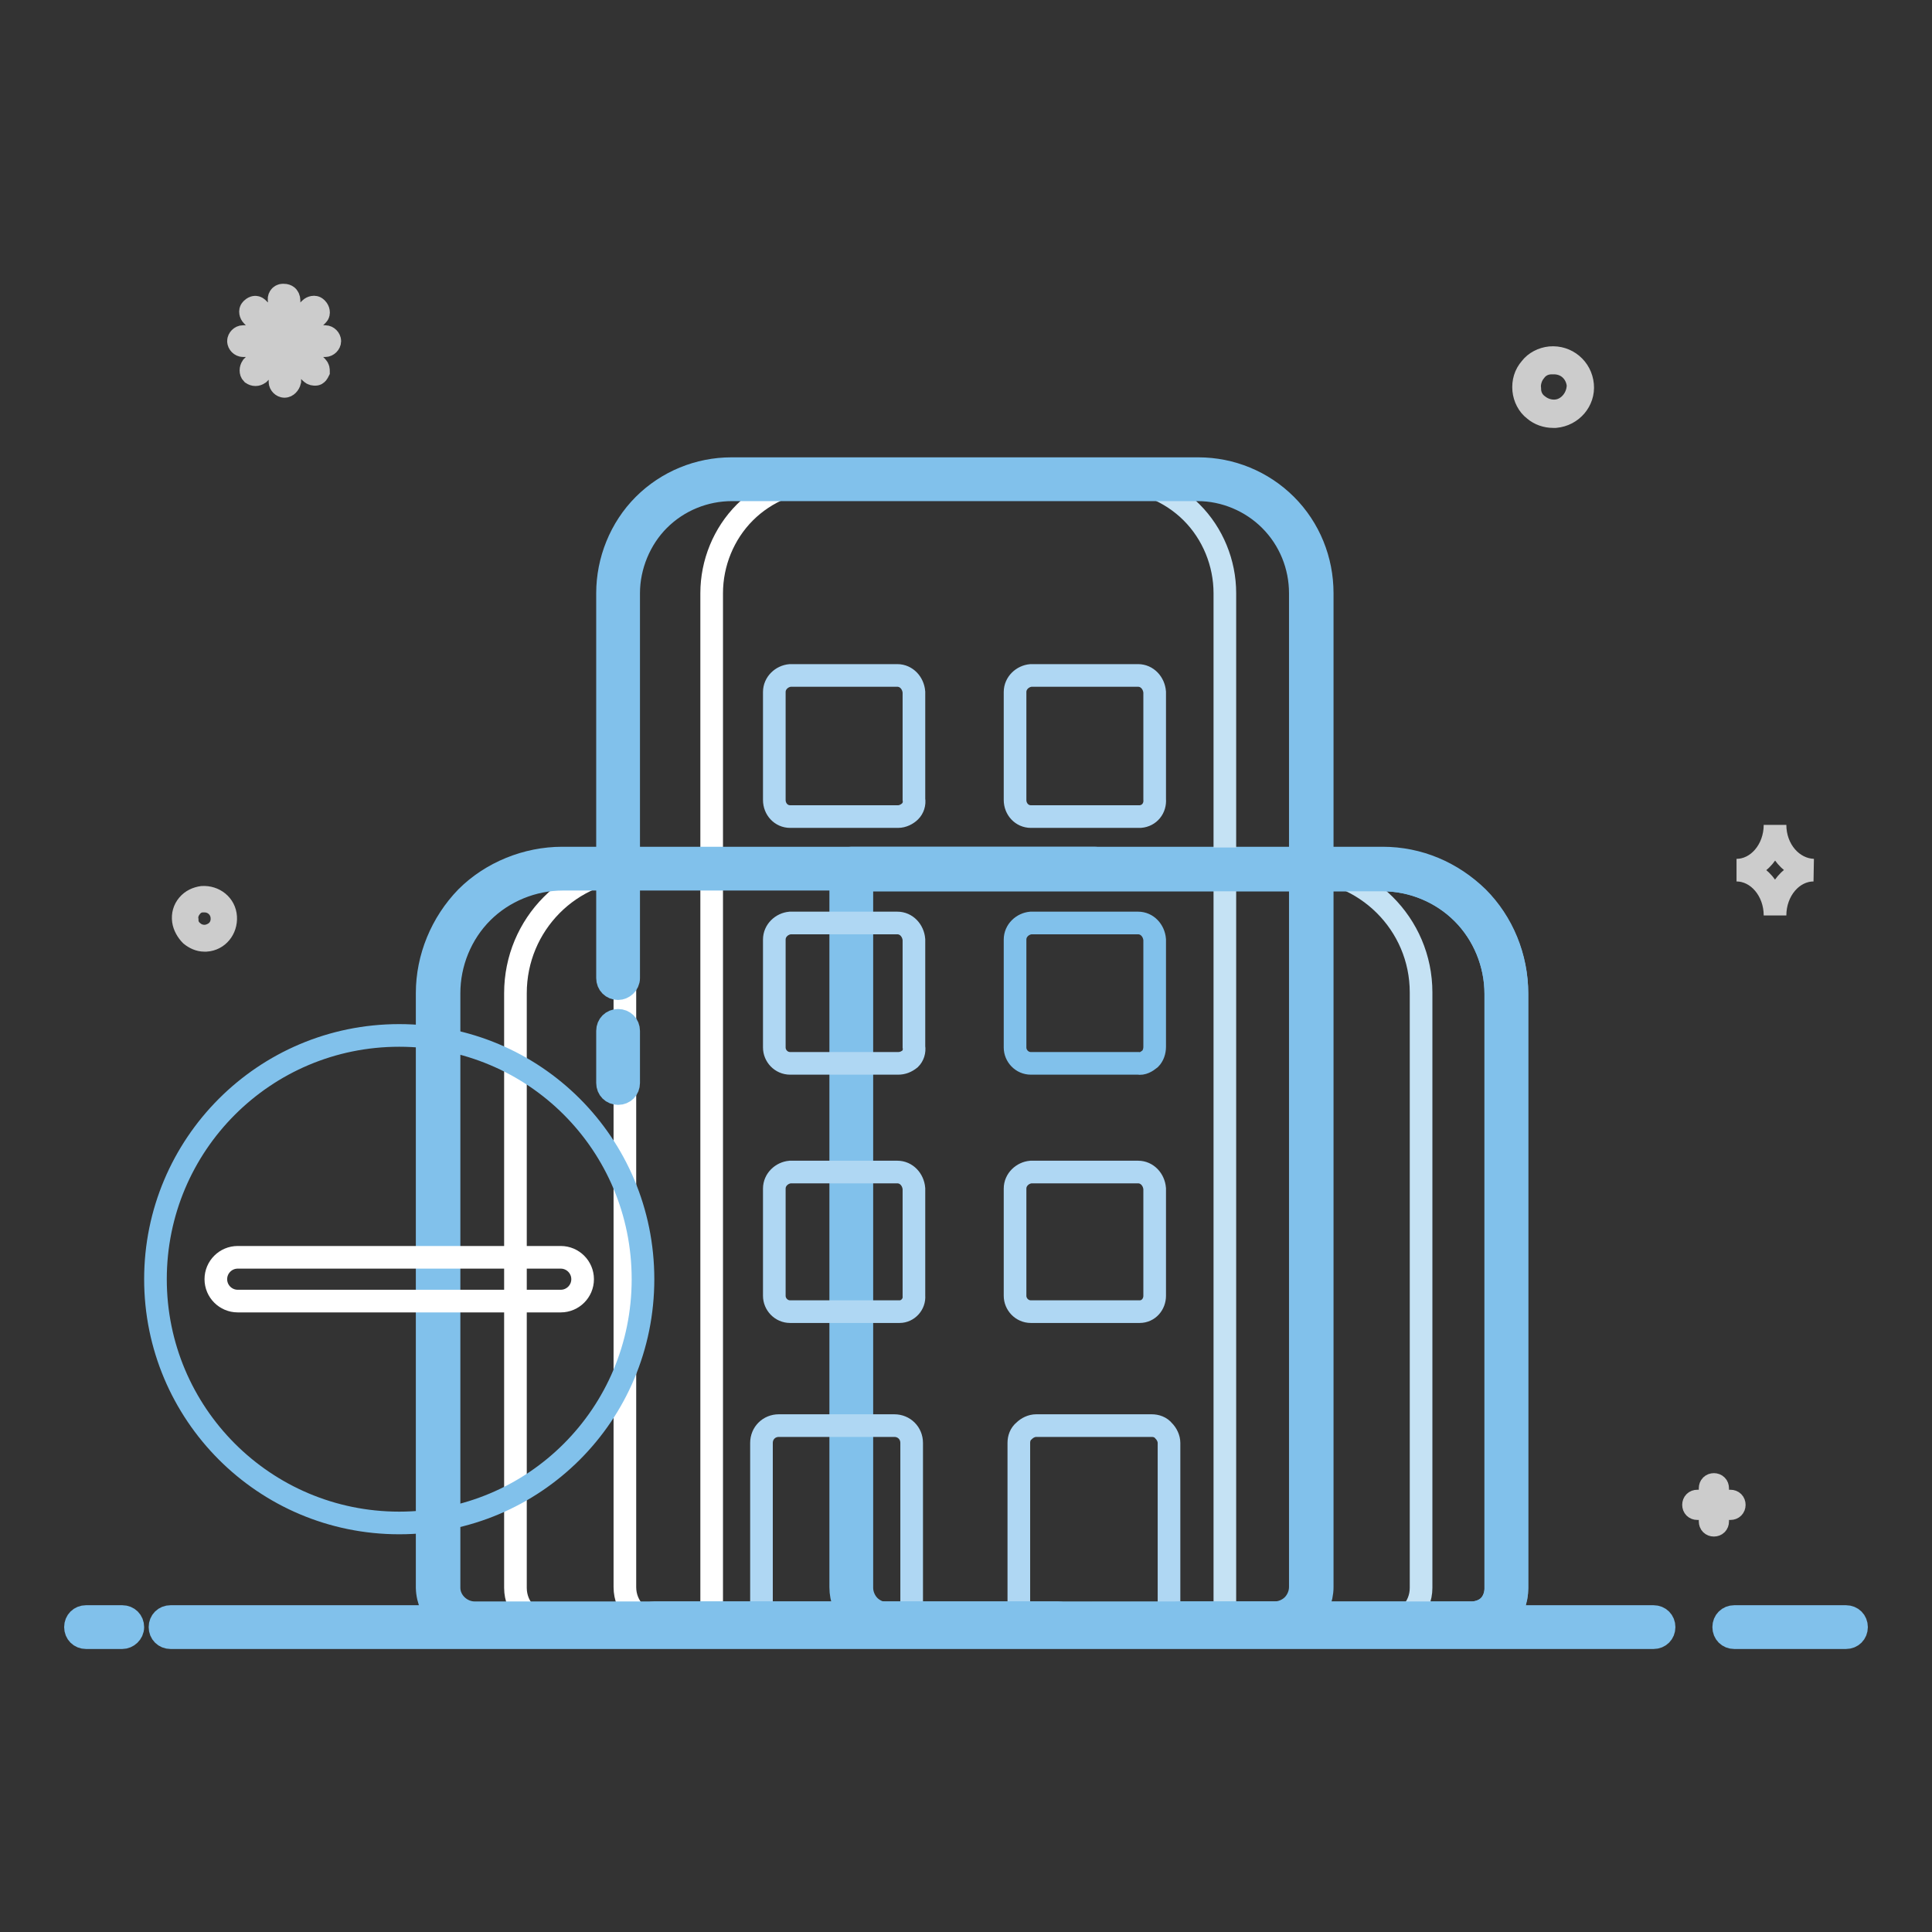
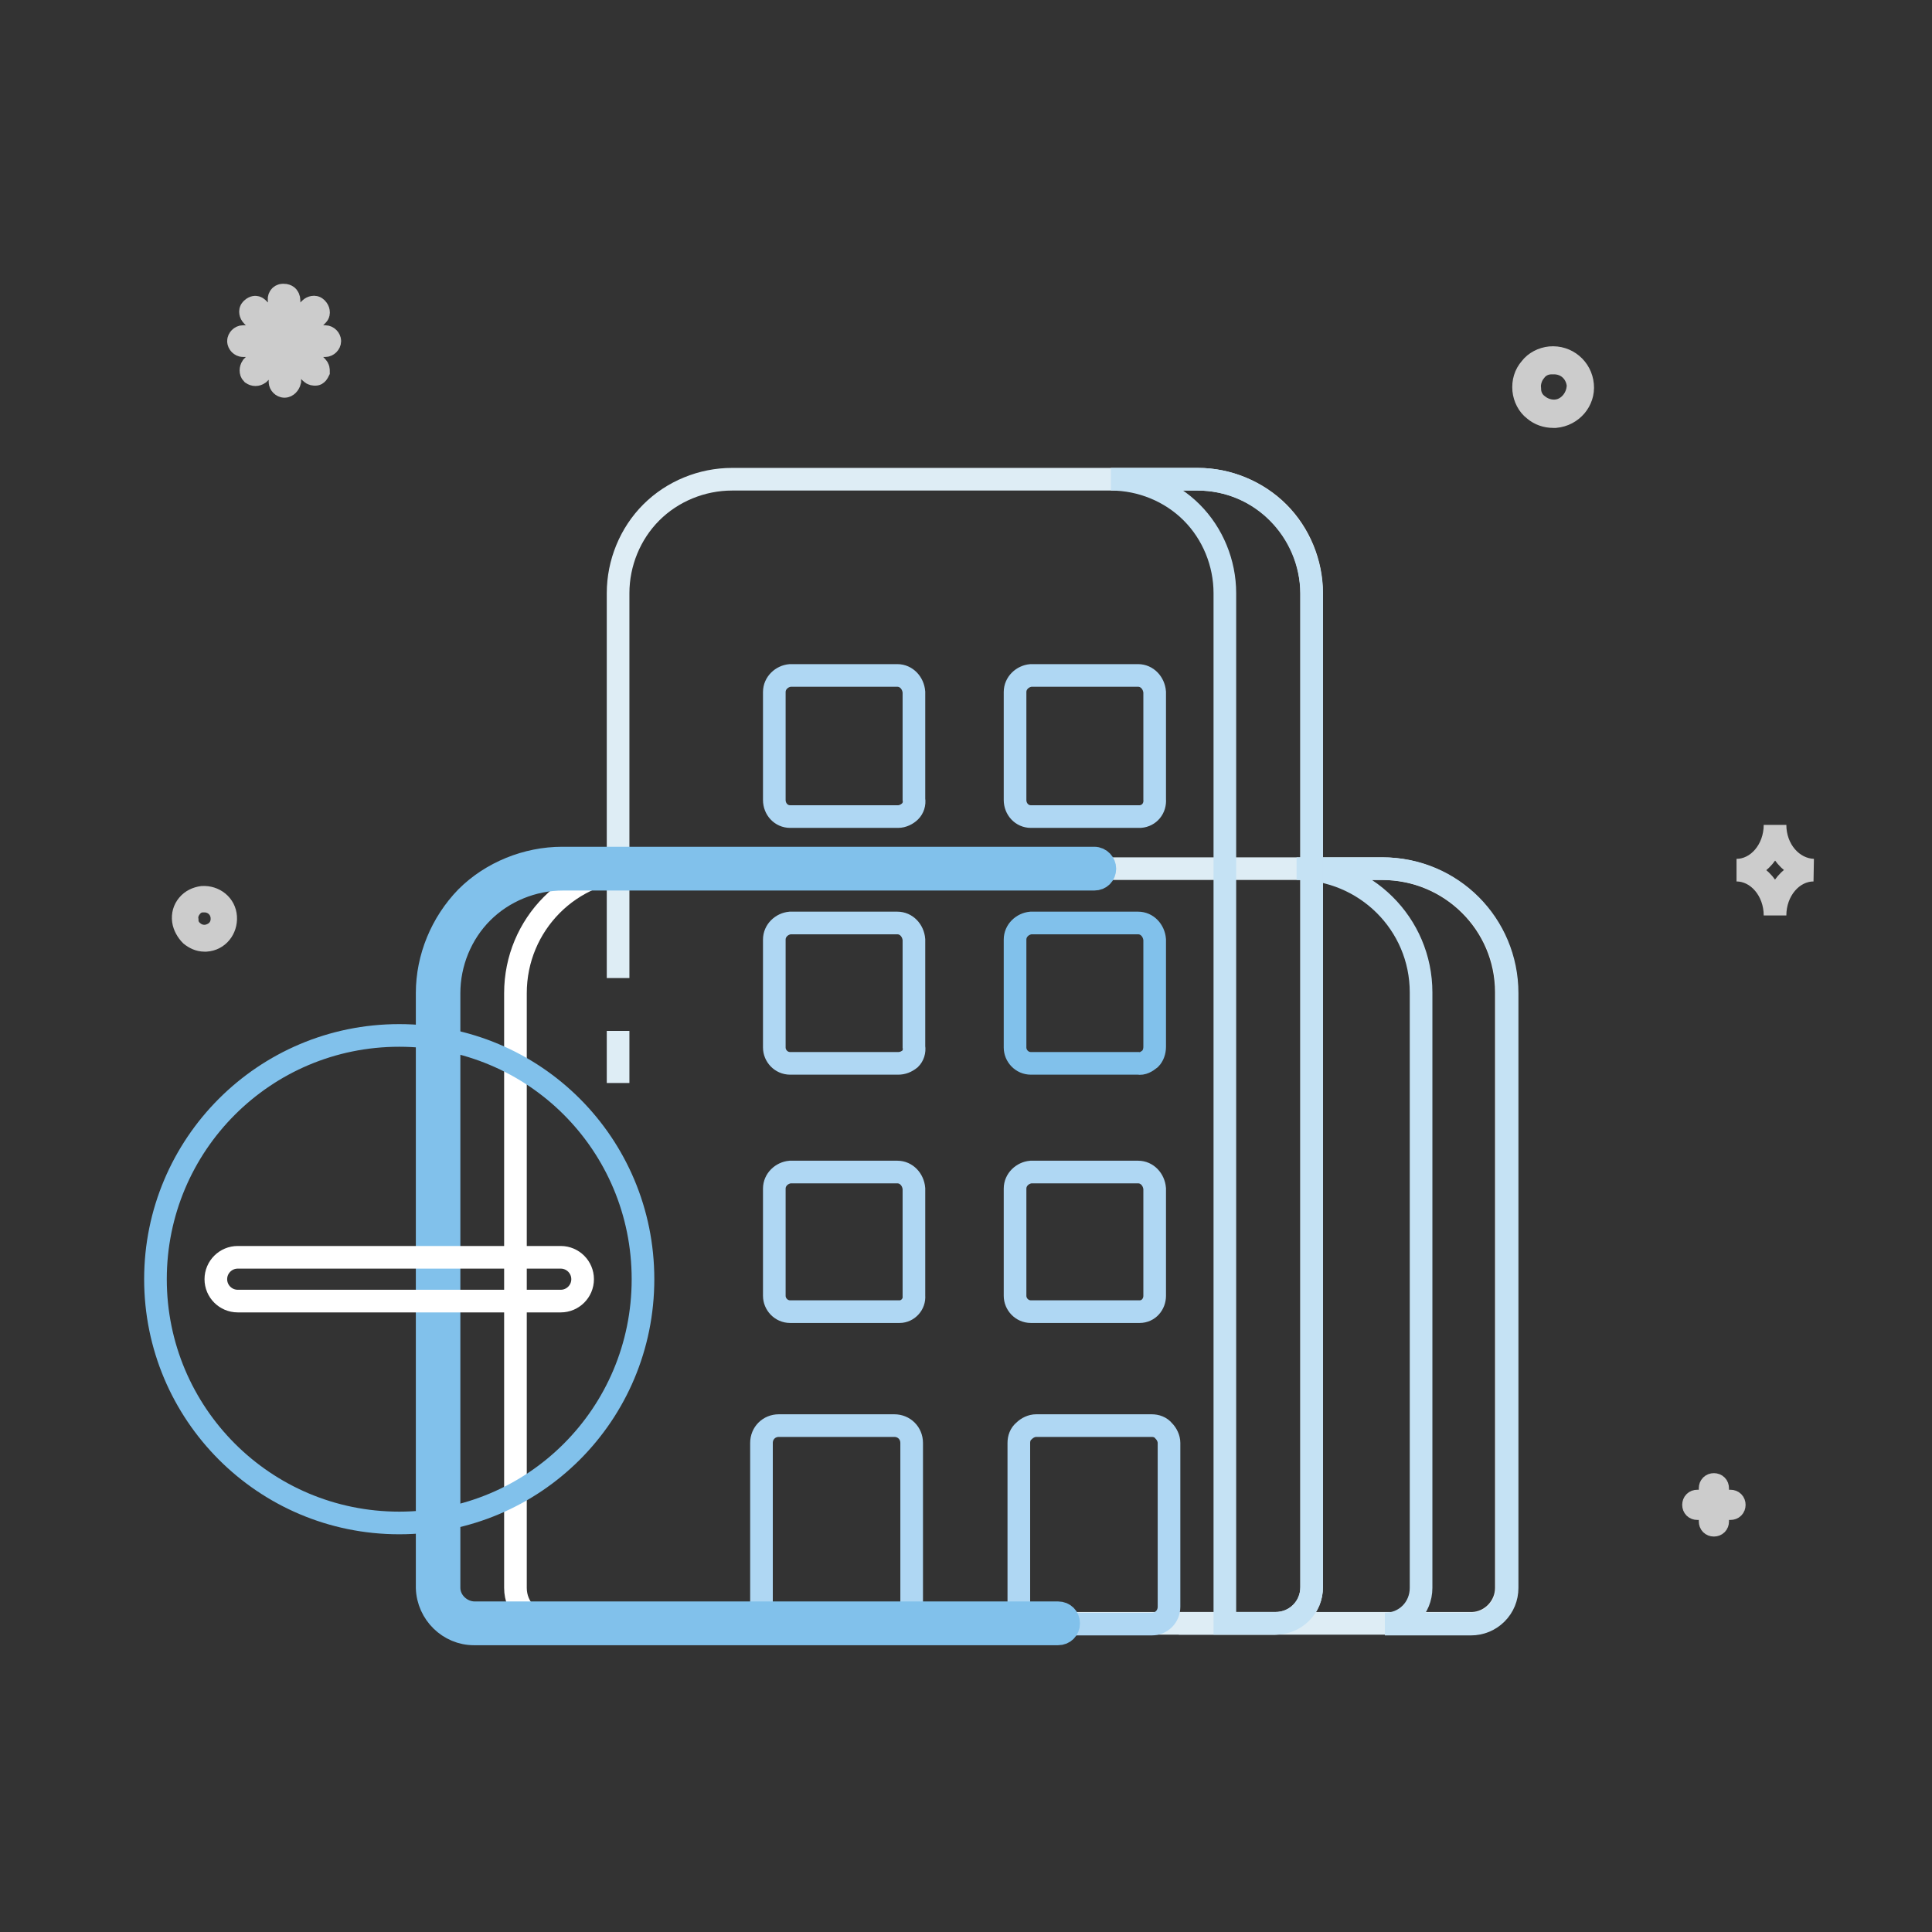
<svg xmlns="http://www.w3.org/2000/svg" version="1.1" x="0px" y="0px" viewBox="0 0 256 256" enable-background="new 0 0 256 256" xml:space="preserve">
  <rect x="0" y="0" width="256" height="256" fill="#333333" stroke="none" />
  <g>
    <path stroke-width="3" fill-opacity="0" stroke="#deedf5" d="M81.9,129.6v-51c0-4,1.6-7.9,4.4-10.7c2.8-2.8,6.7-4.4,10.7-4.4h61.7c4,0,7.9,1.6,10.7,4.4 c2.8,2.8,4.4,6.7,4.4,10.7v131.7c0,2.7-2.1,4.8-4.8,4.8c0,0,0,0,0,0H86.7 M81.9,143.5v-6.9" />
    <path stroke-width="3" fill-opacity="0" stroke="#deedf5" d="M145,115.1H74.6c-9.1,0-16.5,7.3-16.5,16.3c0,0,0,0.1,0,0.1v78.8c0.1,2.6,2.2,4.7,4.8,4.7h0h77.3" />
    <path stroke-width="3" fill-opacity="0" stroke="#deedf5" d="M114.2,115.1h68.9c9.1,0,16.5,7.3,16.5,16.4c0,0,0,0.1,0,0.1v78.8c0,2.5-2,4.6-4.5,4.7c-0.1,0-0.1,0-0.2,0 h-38.7" />
    <path stroke-width="3" fill-opacity="0" stroke="#cccccc" d="M29.9,121.5c-0.1-1.6-1.5-2.7-3.1-2.6c-0.7,0.1-1.4,0.4-1.9,1c-0.5,0.6-0.7,1.3-0.6,2.1 c0.1,0.7,0.5,1.4,1,1.9c0.5,0.4,1.1,0.7,1.8,0.7h0.2C28.9,124.5,30,123.1,29.9,121.5z M28.1,123.8c-0.8,0.4-1.8,0.3-2.5-0.3 c-0.5-0.4-0.8-0.9-0.8-1.6c-0.1-0.6,0.1-1.2,0.5-1.7c0.4-0.5,0.9-0.8,1.6-0.8h0.2c1.2,0,2.2,0.9,2.3,2.1 C29.5,122.5,29,123.4,28.1,123.8L28.1,123.8z M209.7,51c-0.2-2.2-2.1-3.8-4.3-3.6c-1,0.1-2,0.6-2.6,1.4c-0.7,0.8-1,1.8-0.9,2.9 c0.1,1,0.6,2,1.4,2.6c0.7,0.6,1.6,0.9,2.5,0.9h0.3C208.3,55,209.9,53.1,209.7,51z M207.3,54.1c-1.1,0.6-2.5,0.4-3.5-0.4 c-0.7-0.5-1.1-1.3-1.1-2.2c-0.1-0.8,0.2-1.7,0.7-2.3c0.5-0.7,1.3-1.1,2.2-1.1h0.3c1.7,0,3,1.2,3.2,2.9 C209.1,52.3,208.4,53.5,207.3,54.1L207.3,54.1z M37.7,51.2c-0.3,0-0.6-0.3-0.6-0.6v-3.9l-2.8,2.8c-0.3,0.2-0.6,0.2-0.9,0 c-0.2-0.2-0.2-0.6,0-0.9l2.8-2.8h-4c-0.3,0-0.6-0.3-0.6-0.6s0.3-0.6,0.6-0.6h4l-2.8-2.8c-0.2-0.2-0.3-0.6-0.1-0.8c0,0,0,0,0.1-0.1 c0.1-0.1,0.3-0.2,0.4-0.2c0.2,0,0.3,0.1,0.4,0.2l2.8,2.8v-3.9c-0.1-0.3,0.1-0.7,0.5-0.7c0.2,0,0.3,0,0.5,0.1 c0.2,0.1,0.3,0.4,0.3,0.6v3.9l2.8-2.8c0.2-0.2,0.6-0.3,0.8-0.1c0,0,0,0,0.1,0.1c0.2,0.2,0.3,0.6,0.1,0.8c0,0,0,0-0.1,0.1l-2.8,2.8 h3.9c0.3,0,0.6,0.3,0.6,0.6c0,0.3-0.3,0.6-0.6,0.6h-3.9l2.8,2.8c0.2,0.2,0.2,0.4,0.2,0.6c-0.1,0.2-0.2,0.4-0.4,0.4s-0.4,0-0.6-0.2 l-2.8-2.8v3.9C38.3,50.9,38,51.2,37.7,51.2L37.7,51.2L37.7,51.2z M229.3,198.9h-1.7v-1.7c0-0.3-0.2-0.5-0.5-0.5 c-0.3,0-0.5,0.2-0.5,0.5v1.7h-1.7c-0.3,0-0.5,0.2-0.5,0.5s0.2,0.5,0.5,0.5h1.7v1.7c0,0.3,0.2,0.5,0.5,0.5l0,0 c0.3,0,0.5-0.2,0.5-0.5c0,0,0,0,0,0v-1.7h1.7c0.3,0,0.5-0.2,0.5-0.5S229.6,198.9,229.3,198.9z M235.2,109.3c0,3.3-2.3,6-5.1,6 c2.8,0,5.1,2.7,5.1,6c0-3.3,2.3-6,5.1-6C237.5,115.2,235.2,112.6,235.2,109.3z" />
-     <path stroke-width="3" fill-opacity="0" stroke="#81c1eb" d="M195,216.5L195,216.5l-77.4,0c-1.7,0-3.2-0.6-4.4-1.8c-1.2-1.2-1.8-2.8-1.8-4.4v-95.2 c0-0.8,0.6-1.4,1.4-1.4h70.4c4.8,0,9.2,1.9,12.6,5.2c3.3,3.3,5.2,7.9,5.2,12.7v78.8c0,1.6-0.6,3.2-1.8,4.3 C198.1,215.9,196.6,216.5,195,216.5L195,216.5z M194.9,213.7L194.9,213.7h0.1c0.8,0,1.7-0.3,2.3-0.9c0.6-0.6,0.9-1.5,0.9-2.3v0 v-78.8c0-4-1.6-7.9-4.4-10.7c-2.8-2.8-6.6-4.4-10.6-4.4h-69v93.8c0,0.9,0.4,1.8,1,2.4c0.6,0.6,1.5,1,2.4,1L194.9,213.7L194.9,213.7 z" />
    <path stroke-width="3" fill-opacity="0" stroke="#c5e2f4" d="M183.2,115.1h-11.4c9.1,0,16.5,7.3,16.5,16.4c0,0,0,0,0,0.1v78.8c0,2.7-2.1,4.8-4.8,4.8c0,0,0,0,0,0h11.4 c1.3,0,2.5-0.5,3.4-1.4c0.9-0.9,1.4-2.1,1.4-3.4v-78.8C199.7,122.5,192.4,115.1,183.2,115.1C183.3,115.1,183.3,115.1,183.2,115.1z" />
    <path stroke-width="3" fill-opacity="0" stroke="#c5e2f4" d="M158.7,63.5h-11.5c4,0,7.9,1.6,10.7,4.4c2.8,2.8,4.4,6.7,4.4,10.7v136.5h6.7c1.3,0,2.5-0.5,3.4-1.4 c0.9-0.9,1.4-2.1,1.4-3.4V78.6C173.7,70.3,167,63.5,158.7,63.5L158.7,63.5z" />
    <path stroke-width="3" fill-opacity="0" stroke="#ffffff" d="M73.4,115.1c-4.4,0-8.6,1.7-11.7,4.8c-3.1,3.1-4.8,7.3-4.8,11.7v78.8c0,1.3,0.5,2.5,1.4,3.4 c0.9,0.9,2.1,1.4,3.4,1.4h11.4c-2.7,0-4.8-2.1-4.8-4.8c0,0,0,0,0,0v-78.8c0-9.1,7.3-16.5,16.4-16.5c0,0,0,0,0.1,0L73.4,115.1 L73.4,115.1z" />
-     <path stroke-width="3" fill-opacity="0" stroke="#ffffff" d="M97.9,63.5c-8.3,0-15.1,6.8-15.1,15.1v131.7c0,2.7,2.1,4.8,4.8,4.8c0,0,0,0,0,0h6.7V78.6 c0-4,1.6-7.9,4.4-10.7c2.8-2.8,6.7-4.4,10.7-4.4H97.9L97.9,63.5z" />
    <path stroke-width="3" fill-opacity="0" stroke="#afd7f3" d="M152.6,215.2h-15.3c-0.6,0-1.2-0.2-1.6-0.7c-0.4-0.4-0.7-1-0.7-1.6v-21.7c0-0.6,0.2-1.2,0.7-1.6 c0.4-0.4,1-0.7,1.6-0.7h15.3c0.6,0,1.2,0.2,1.6,0.7c0.4,0.4,0.7,1,0.7,1.6v21.7C154.9,214.2,153.9,215.2,152.6,215.2 C152.6,215.2,152.6,215.2,152.6,215.2z M118.5,215.2h-15.3c-0.6,0-1.2-0.2-1.6-0.7c-0.4-0.4-0.7-1-0.7-1.6v-21.7 c0-1.3,1-2.3,2.3-2.3c0,0,0,0,0,0h15.3c1.3,0,2.3,1,2.3,2.3c0,0,0,0,0,0v21.7c0,0.6-0.2,1.2-0.7,1.6 C119.7,215,119.1,215.2,118.5,215.2L118.5,215.2z M119,108.2h-14.3c-1.2,0-2.1-1-2.1-2.2V91.7c0-1.2,1-2.1,2.1-2.2h14.2 c1.2,0,2.1,1,2.2,2.2v14.2c0.1,0.6-0.1,1.2-0.5,1.6C120.2,107.9,119.6,108.2,119,108.2z M150.8,108.2h-14.2c-1.2,0-2.1-1-2.1-2.2 V91.7c0-1.2,1-2.1,2.1-2.2h14.2c1.2,0,2.1,1,2.2,2.2v14.2c0.1,1.2-0.7,2.2-1.9,2.3C151,108.2,150.9,108.2,150.8,108.2z M119,140.9 h-14.3c-1.2,0-2.1-1-2.1-2.1v-14.3c0-1.2,1-2.1,2.1-2.2h14.2c1.2,0,2.1,1,2.2,2.2v14.2c0.1,0.6-0.1,1.2-0.5,1.6 C120.1,140.7,119.6,140.9,119,140.9L119,140.9z" />
    <path stroke-width="3" fill-opacity="0" stroke="#81c1eb" d="M150.8,140.9h-14.2c-1.2,0-2.1-1-2.1-2.1v-14.3c0-1.2,1-2.1,2.1-2.2h14.2c1.2,0,2.1,1,2.2,2.2v14.2 c0,0.6-0.2,1.2-0.6,1.6C151.9,140.7,151.4,141,150.8,140.9L150.8,140.9z" />
    <path stroke-width="3" fill-opacity="0" stroke="#afd7f3" d="M119,173.8h-14.3c-1.2,0-2.1-1-2.1-2.1v-14.2c0-1.2,1-2.1,2.1-2.2h14.2c1.2,0,2.1,1,2.2,2.2v14.2 c0.1,1.1-0.8,2.1-1.9,2.1C119.1,173.8,119.1,173.8,119,173.8L119,173.8z M150.8,173.8h-14.2c-1.2,0-2.1-1-2.1-2.1v-14.2 c0-1.2,1-2.1,2.1-2.2h14.2c1.2,0,2.1,1,2.2,2.2v14.2c0,1.1-0.8,2.1-2,2.1C150.9,173.8,150.8,173.8,150.8,173.8L150.8,173.8z" />
-     <path stroke-width="3" fill-opacity="0" stroke="#81c1eb" d="M244.6,217h-14.8c-0.8,0-1.4-0.6-1.4-1.4c0-0.8,0.6-1.4,1.4-1.4h14.8c0.8,0,1.4,0.6,1.4,1.4 C246,216.4,245.4,217,244.6,217z M219.1,217H22.6c-0.8,0-1.4-0.6-1.4-1.4c0-0.8,0.6-1.4,1.4-1.4h196.5c0.8,0,1.4,0.6,1.4,1.4 C220.5,216.4,219.9,217,219.1,217z M16.2,217h-4.8c-0.8,0-1.4-0.6-1.4-1.4c0-0.8,0.6-1.4,1.4-1.4l0,0h4.8c0.8,0,1.4,0.6,1.4,1.4 C17.6,216.4,16.9,217,16.2,217z" />
-     <path stroke-width="3" fill-opacity="0" stroke="#81c1eb" d="M168.9,216.5H86.7c-0.8,0-1.4-0.6-1.4-1.4c0-0.8,0.6-1.4,1.4-1.4h82.2c0.9,0,1.8-0.4,2.4-1 c0.6-0.6,1-1.5,1-2.4V78.6c0-3.6-1.4-7.1-4-9.7c-2.5-2.5-6-4-9.6-4h-0.1H97c-3.6,0-7.1,1.4-9.7,4c-2.5,2.5-4,6.1-4,9.7v51 c0,0.8-0.7,1.4-1.4,1.4c-0.8,0-1.4-0.6-1.4-1.4v-51c0-4.3,1.7-8.6,4.8-11.7c3.1-3.1,7.3-4.8,11.6-4.8H97h61.7h0.1 c4.3,0,8.5,1.7,11.6,4.8c3.1,3.1,4.8,7.3,4.8,11.7v131.7c0,1.6-0.7,3.2-1.8,4.4C172.2,215.8,170.6,216.5,168.9,216.5z M81.9,144.9 c-0.8,0-1.4-0.6-1.4-1.4l0,0v-6.9c0-0.8,0.6-1.4,1.4-1.4c0.8,0,1.4,0.6,1.4,1.4c0,0,0,0,0,0v6.9C83.3,144.3,82.7,144.9,81.9,144.9 L81.9,144.9z" />
    <path stroke-width="3" fill-opacity="0" stroke="#81c1eb" d="M62.8,216.5c-3.3,0-6.1-2.7-6.2-6.1l0,0v-78.8c0-4.7,1.9-9.3,5.2-12.7c3.3-3.3,8-5.2,12.7-5.2H145 c0.8,0,1.4,0.7,1.4,1.4c0,0.8-0.6,1.4-1.4,1.4H74.6c-4,0-7.9,1.6-10.7,4.4c-2.8,2.8-4.4,6.7-4.4,10.7v78.8c0,1.8,1.6,3.3,3.4,3.3 h77.3c0.8,0,1.4,0.6,1.4,1.4c0,0.8-0.6,1.4-1.4,1.4H62.8C62.9,216.5,62.9,216.5,62.8,216.5L62.8,216.5z" />
-     <path stroke-width="3" fill-opacity="0" stroke="#81c1eb" d="M195,216.5c0,0-0.1,0-0.1,0h-38.6c-0.8,0-1.4-0.6-1.4-1.4c0-0.8,0.6-1.4,1.4-1.4l0,0h38.6c0,0,0.1,0,0.1,0 c0.8,0,1.7-0.3,2.3-0.9c0.6-0.6,0.9-1.5,0.9-2.3v0v-78.8c0-4-1.6-7.9-4.4-10.7c-2.8-2.8-6.7-4.4-10.6-4.4h-68.9 c-0.8,0-1.4-0.7-1.4-1.4c0-0.8,0.6-1.4,1.4-1.4h68.9c4.7,0,9.3,1.9,12.6,5.2c3.3,3.3,5.2,7.9,5.2,12.7v78.8c0,1.6-0.6,3.2-1.8,4.3 C198.1,215.9,196.6,216.5,195,216.5z" />
    <path stroke-width="3" fill-opacity="0" stroke="#81c1eb" d="M20.6,169.5c0,17.8,14.4,32.3,32.3,32.3s32.3-14.4,32.3-32.3s-14.4-32.3-32.3-32.3S20.6,151.7,20.6,169.5z" />
    <path stroke-width="3" fill-opacity="0" stroke="#ffffff" d="M77.2,169.5c0,1.6-1.3,2.9-2.9,2.9H31.5c-1.6,0-2.9-1.3-2.9-2.9s1.3-2.9,2.9-2.9h42.8 C75.9,166.6,77.2,167.9,77.2,169.5z" />
  </g>
</svg>